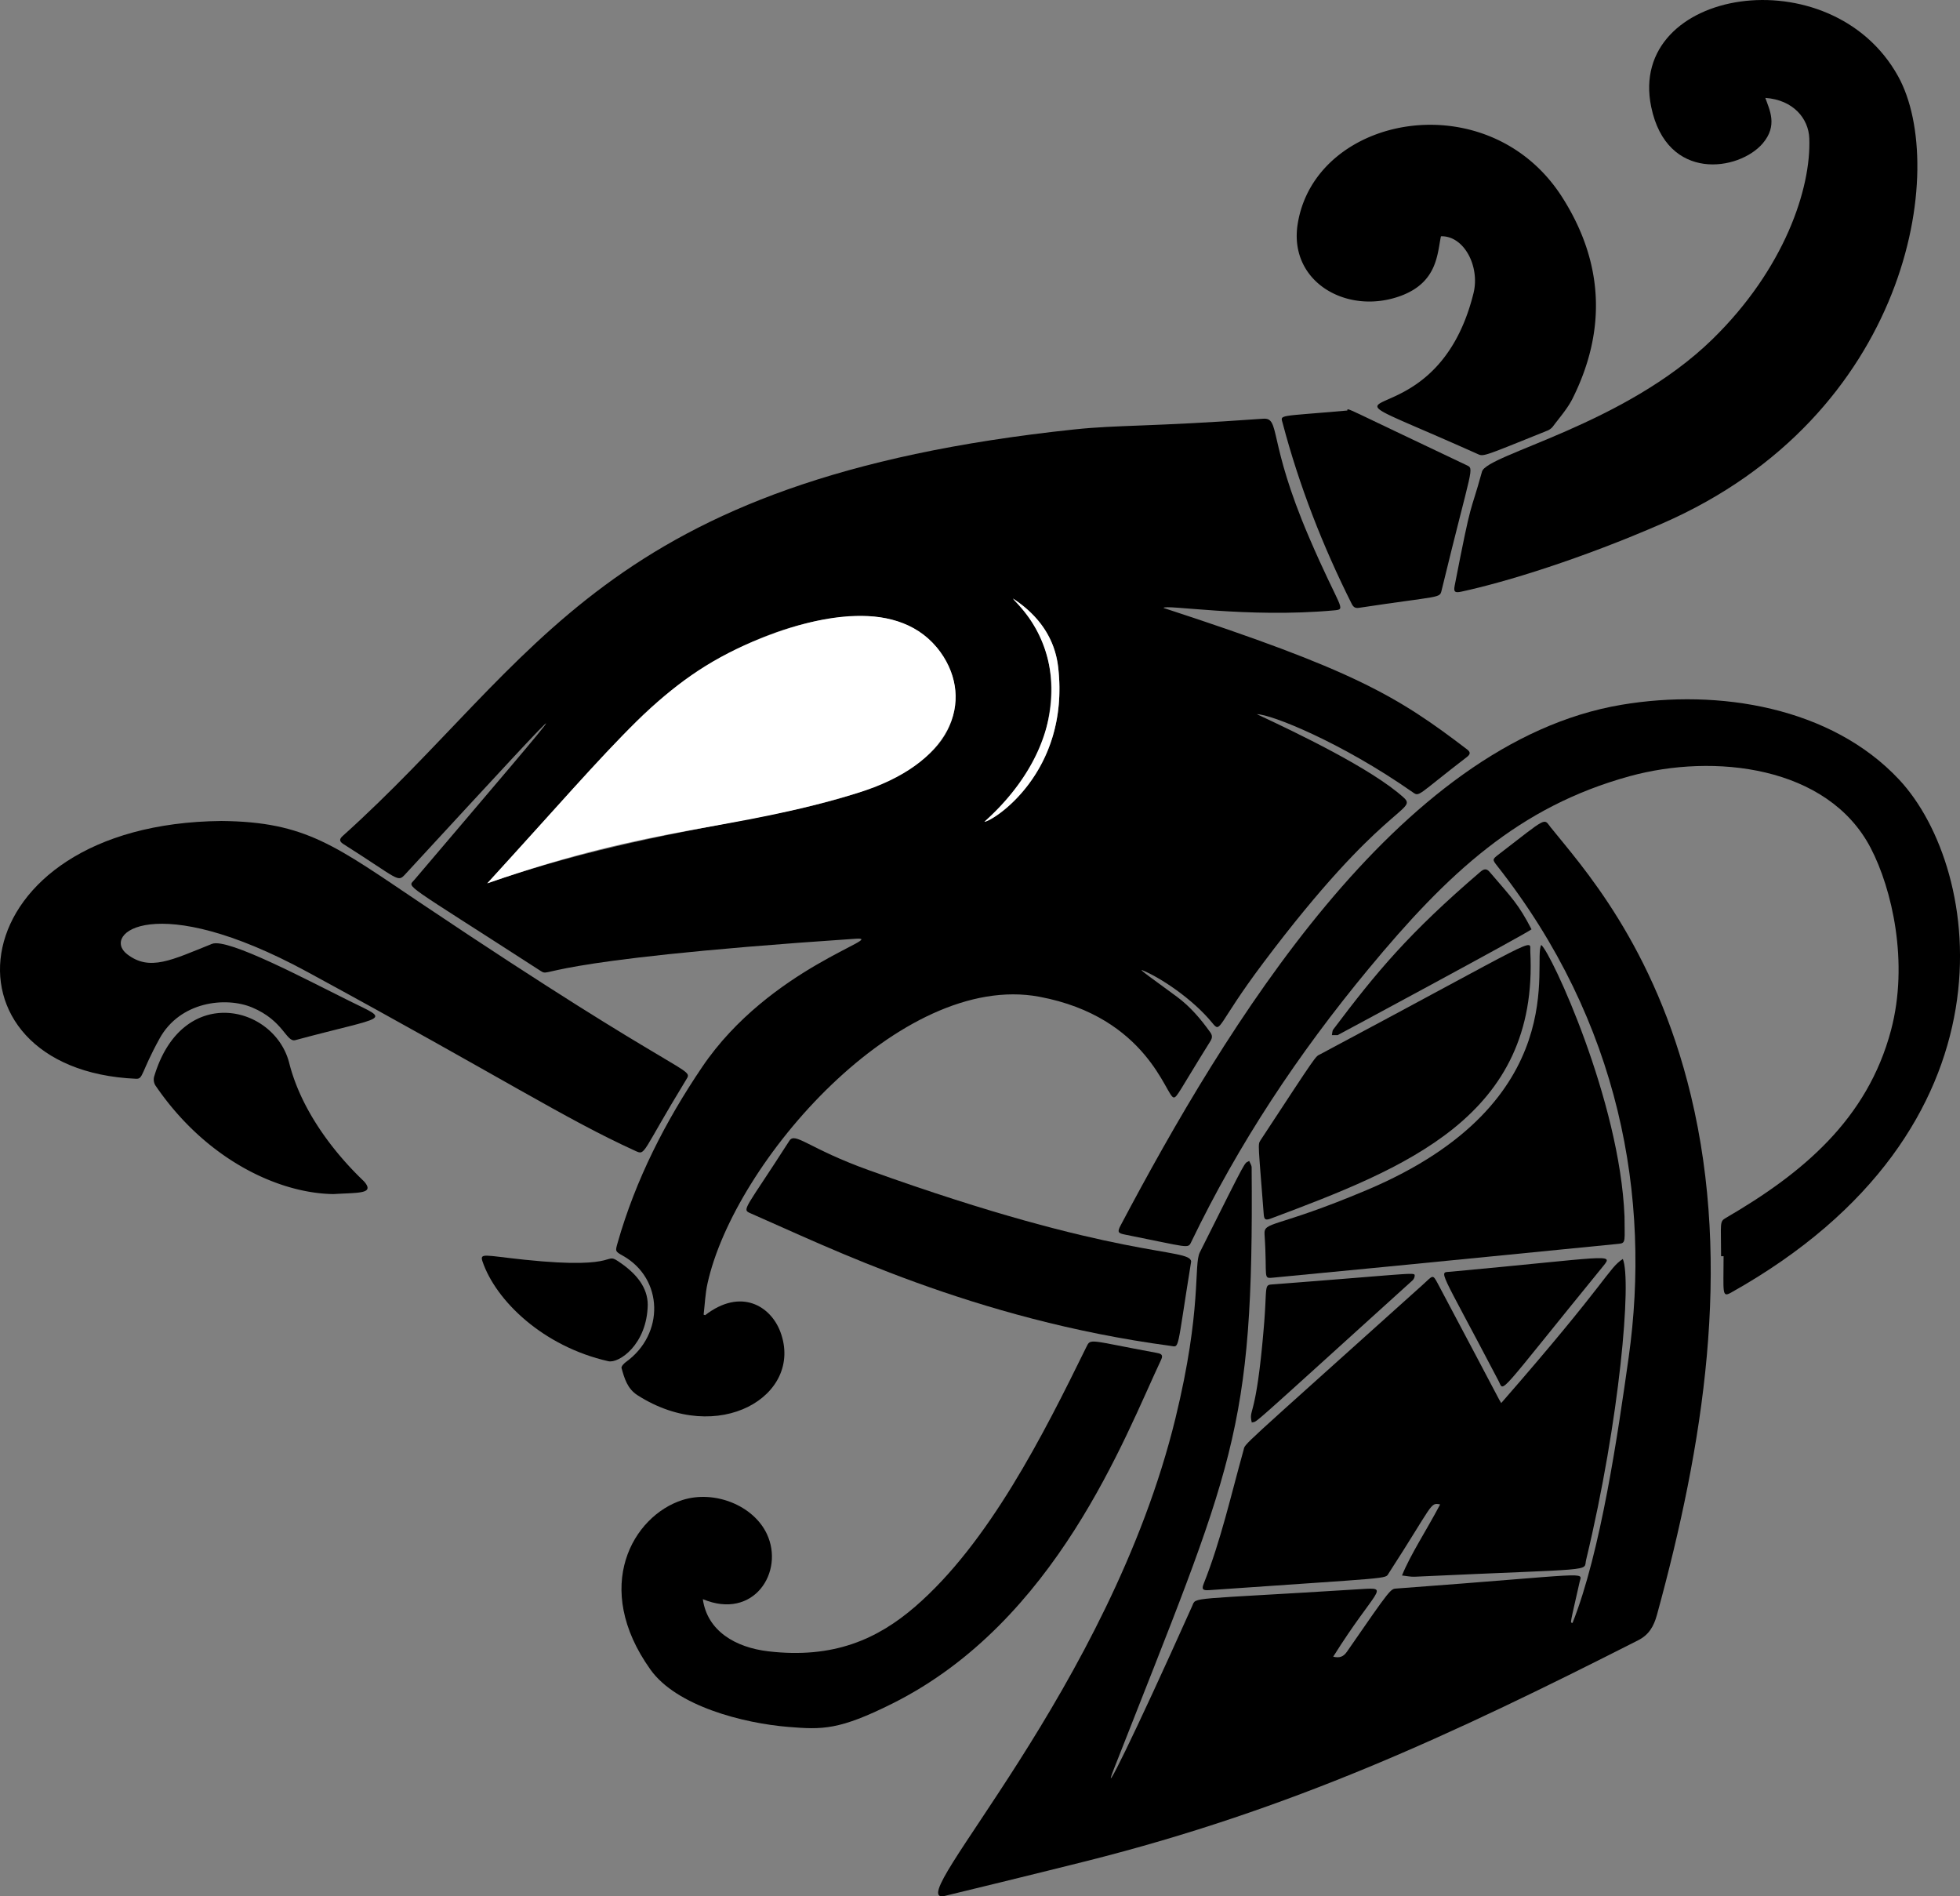
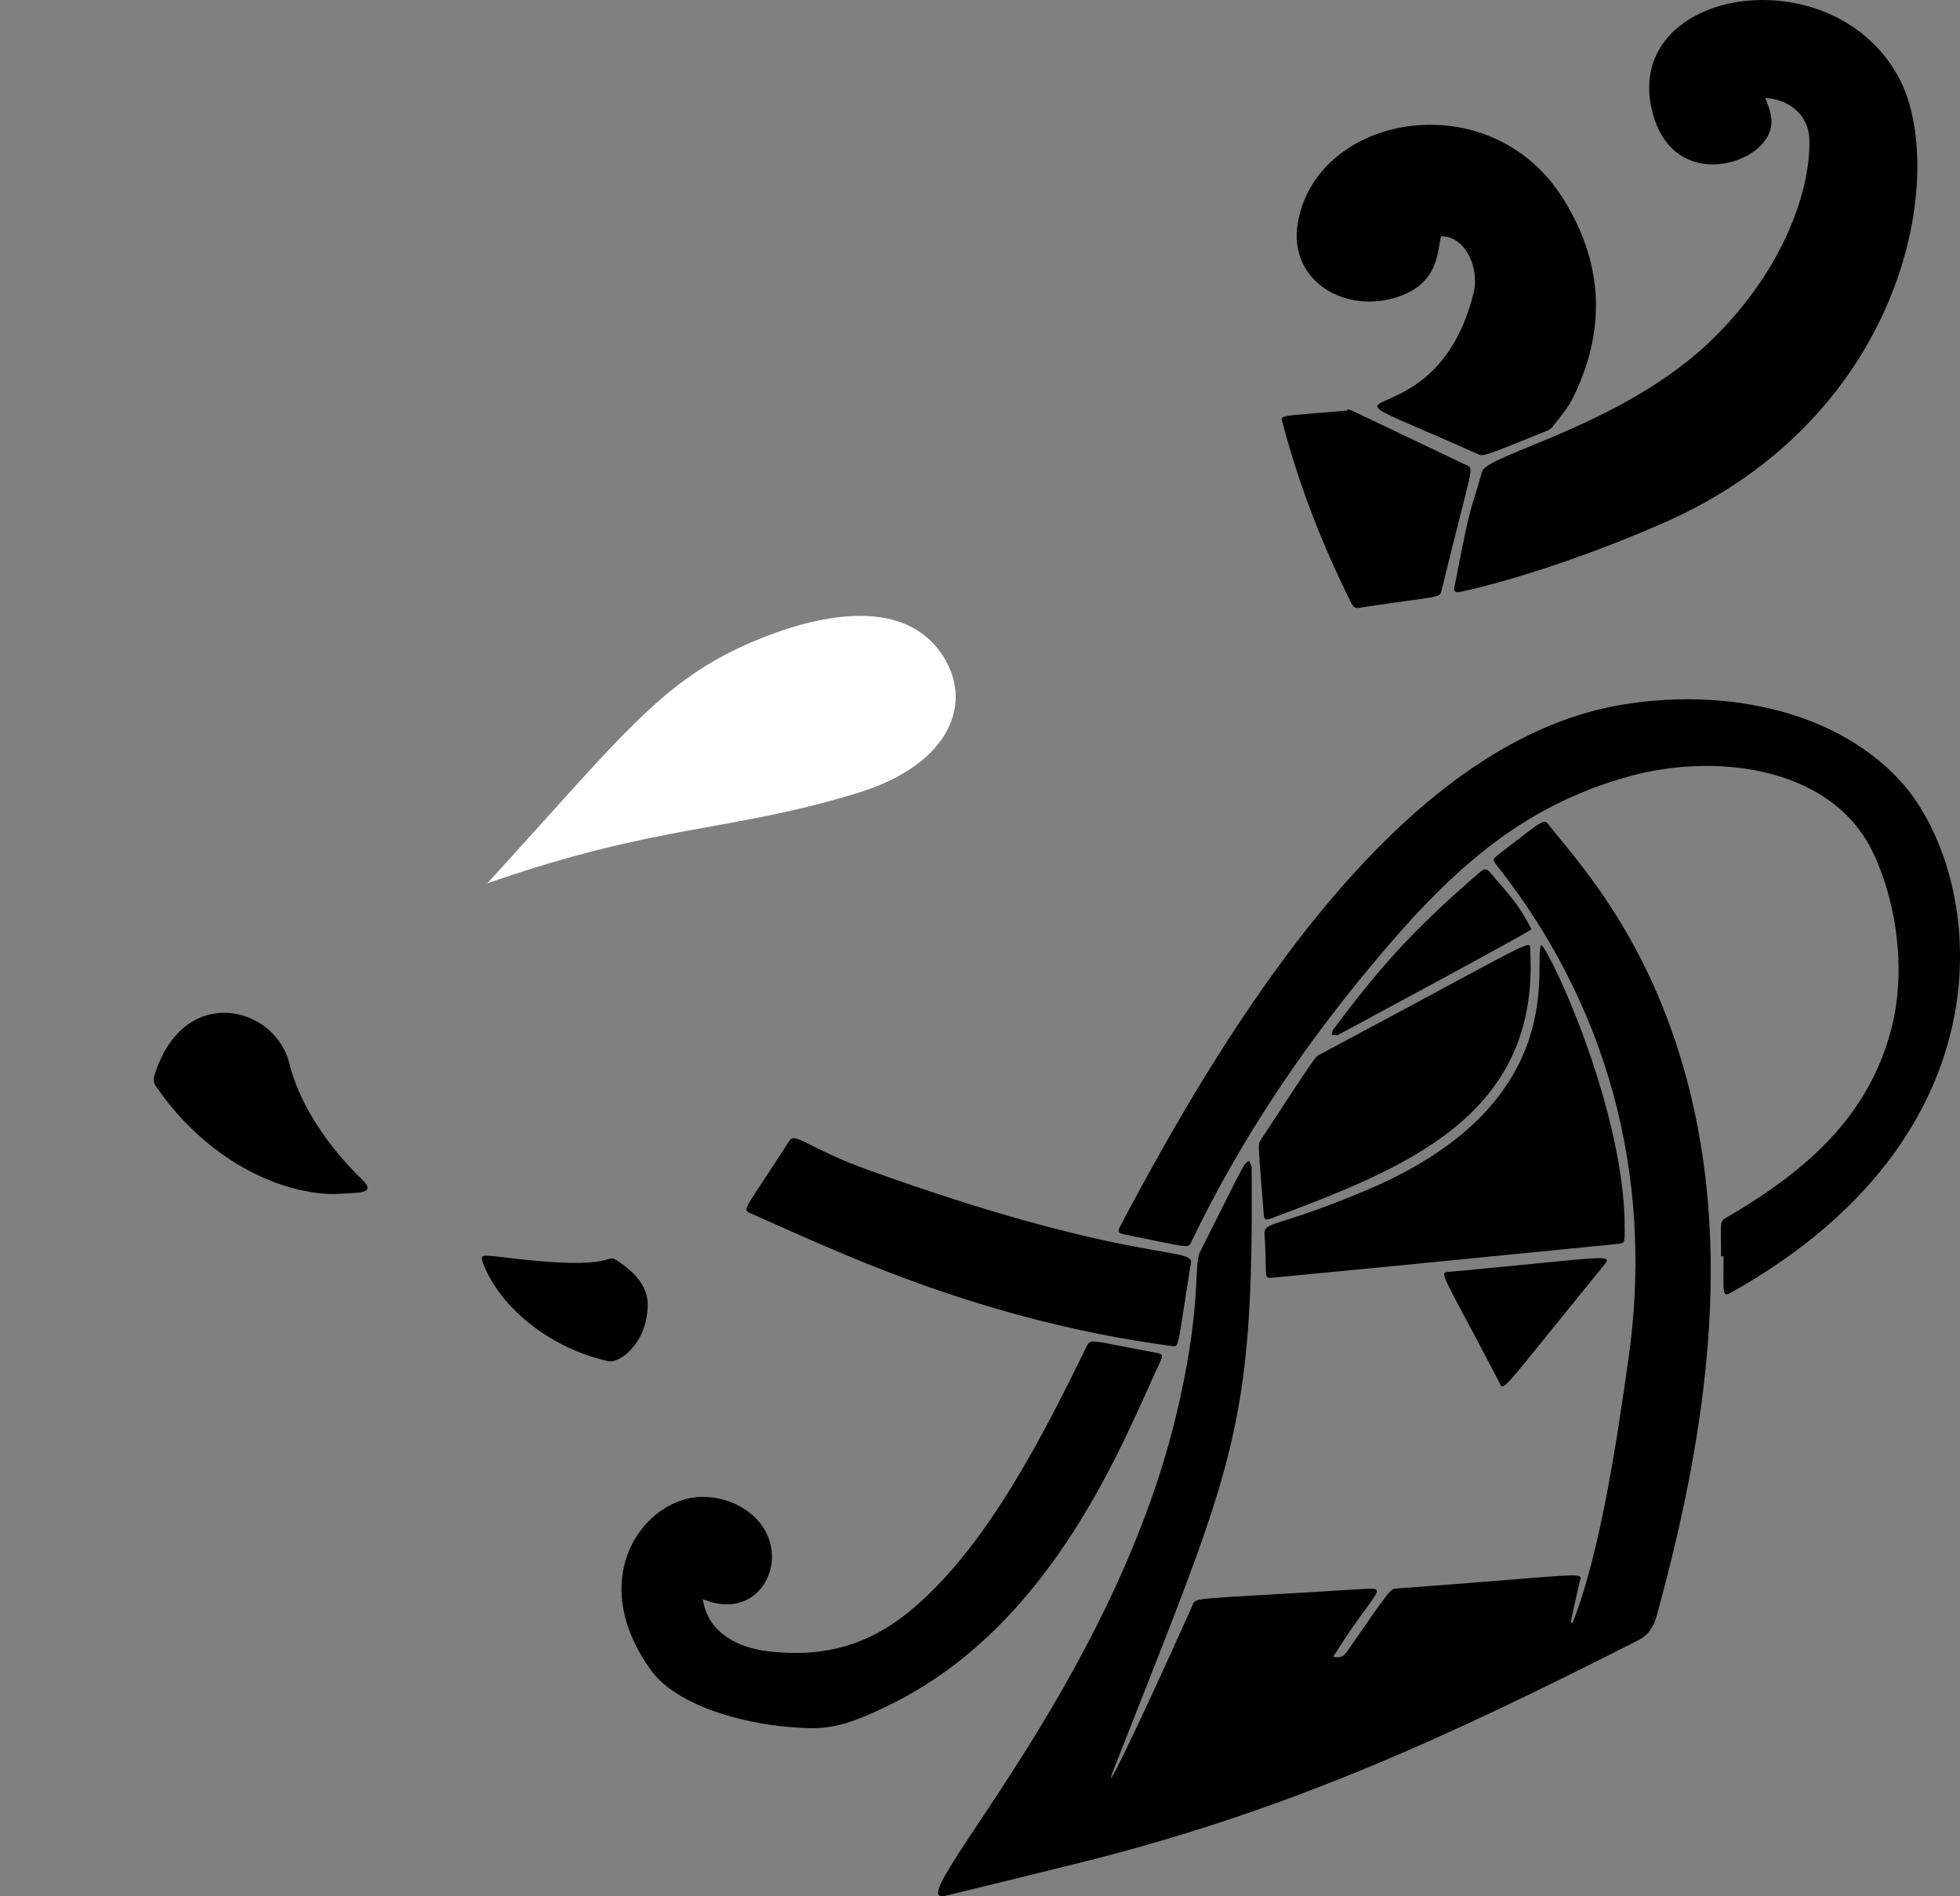
<svg xmlns="http://www.w3.org/2000/svg" id="Ebene_1" data-name="Ebene 1" viewBox="0 0 1683.17 1628.28">
  <rect x="0" y="0" width="1683.17" height="1628.28" fill="#808080" stroke="none" />
  <defs>
    <style>.cls-1{fill:#fff;}</style>
  </defs>
-   <path d="M999.2,522c162.92,53.18,200.23,75.27,260.73,121.5,3.26,2.49,2.6,4.32-.34,6.58-42.94,33-40.44,34.35-46.45,30.14-61.17-42.83-121.64-67-133.82-67,33.06,15.4,98.72,46.75,126.09,71.59,12.71,11.53-17.75,4.95-120.77,142.21-40.36,53.78-35.82,60.78-43.63,51.23-16.91-20.68-44.72-38.95-59.76-45.08-4.83-2,10.34,8.54,29.47,22.69,11.38,8.42,20.41,19.05,28.59,30.5,1.94,2.72,1.86,4.81.09,7.64-27,43.31-28.67,48.56-31.53,48.29-6.48-.62-22.32-69.09-115.4-86.47C773.78,833.7,630.56,997.17,607.54,1102.21c-1.91,8.69-2.24,17.72-3.29,26.59l1.3.45c30.75-23.72,56.36-7.85,64.65,14.46,20.27,54.52-53.35,98.62-122.69,54.3-8.81-5.64-11.27-14.48-13.77-23.41-.35-1.28,2-3.87,3.67-5.07,33.52-24,32.32-71.66-2.41-91.26-6.76-3.81-6.7-3.79-4.62-11.11,15.54-54.5,41-104.28,72.61-151,57.79-85.46,160.34-112,131.86-110.14-283.91,19.07-260.46,34.18-271,27.37-119.5-77.25-113.9-71-108.1-77.82,146.21-171.92,158.1-184.67-7.65-5-6.85,7.43-4.92,4.73-53.18-25.82-3.48-2.2-3.77-4.14-.66-6.93C462.85,566.53,516.47,411.63,923,368.68c37.28-3.93,64.16-2.14,161.68-9.15,15.2-1.09,3.66,18.24,39.4,101.61,26.63,62.11,32.85,61.9,21.56,62.94C1070.8,530.91,1000,518.59,999.2,522ZM418.44,758.46c177.68-61.85,317.73-52.41,381-112.5,44.36-42.16,15.45-114.9-55.24-116.87-54.95-1.53-137.79,27.29-203.94,96.72C499,669.08,459.3,713.8,418.44,758.46ZM869.93,513.93c8.41,10.74,42.23,38.91,30.26,103.87-7.18,39-26.51,62.26-54.78,87.77,6-.22,73.62-41,63.34-132.37C905.88,547.64,891.54,528.06,869.93,513.93Z" />
  <path d="M1023.79,1379c3.67-8.18-5.49-5.08,145.5-14.57,25.19-1.58,12.25-.31-24.39,58.06,5.33,1.25,8.72.19,11.8-4.28,38.56-55.83,37.39-53.87,42.91-54.28,169.34-12.5,159-15,156.87-5.47-8.61,38.26-8.11,34.33-6.06,35.07,24.3-61,39-162.83,48.22-228.12,19.25-136.75-7-287.42-113-422.06-4.08-5.18-4.11-5.52,1-9.46,43.17-33.29,38.75-31.33,45-23.55,25.58,32,89.34,100.9,120.46,230.4,35.37,147.22,10.69,300.4-29.14,445.7-2.74,10-6.9,17.27-16.27,22-161.75,82.1-297.83,145.27-473.79,189.57-33,8.31-121.55,30-122.61,30.13-35.66,5.43,142.6-178.61,199.16-410.42,23-94.37,15.44-131.5,20.9-142.4,43.45-86.77,37.47-75.09,42.4-78.54.73,1.88,2.1,3.76,2.11,5.65,1.89,228.91-15.62,254.94-118.16,516.13C944.81,1548.7,971.88,1494.88,1023.79,1379Z" />
  <path d="M1516,84.06c3.61,10.38,10.84,23.71-2.24,39.06-20.15,23.65-82.27,33.58-95.76-31.26-21.23-102.14,154.52-130.49,212.08-26.27,43.5,78.76,9.07,291.56-202.58,383.89-69,30.11-134.18,50.31-172.71,58.56-5.39,1.15-6.62.2-5.57-5.17,15.47-79.46,12.49-58.17,23.46-97.93,4.13-14.93,122.16-39.77,197.85-113.62,61.76-60.26,84.92-129.51,83.22-172.6C1553.11,102,1540.22,85.77,1516,84.06Z" />
  <path d="M1478,1078.62c0-29-1.53-29.62,4.17-32.93,65.56-38.14,121.42-84.46,141.77-161.16,15.39-58,.95-121.21-17.51-156.52-36.89-70.58-134.77-81.38-206.94-61.54-95,26.11-156,83-224.3,165.51-60.6,73.17-111.44,149.86-152.21,234.45-2.88,6-1.64,4.59-57.13-6.42-5.85-1.16-6.43-2.3-3.51-7.82,89.5-169.19,237.39-414.75,430.28-447.06,83.4-14,180.05,2,238.3,64.29,71.81,76.85,105.81,300.38-144.44,440.5-8,4.51-6.33-.26-6.33-31.3Z" />
-   <path d="M190.09,704.92c72.87.69,97.92,21.35,172.5,71.38C592.75,930.69,596,916,589.06,927.36c-38.38,62.83-34.48,64.91-43.26,60.91C484.7,960.46,433.71,926.74,264,834.54,133,763.38,86.68,801.89,109.16,819.3c19.41,15,38.21,5,72.89-8.86,13.54-5.4,82.85,31.67,118,49,35.83,17.71,33.68,12.12-46.44,33.65-7.83,2.1-10-16.71-37.11-28.06-22.7-9.48-61.93-5.19-79.5,26.76-16.22,29.51-13.92,34.75-20.14,34.48C-58.78,918.6-38.07,707.14,190.09,704.92Z" />
-   <path d="M1289.18,1204.71c92.71-106.18,91.68-115.34,104.43-123.72,7.7,17.92-2.49,137.68-31.53,258.43-2.49,10.34,12.15,7-147.19,14.4-3.62.17-7.28-.69-10.92-1.07,7.52-18.4,20.52-37.82,32.77-61-8.83-1.75-5.4-.84-44.22,59.2-3.24,5,4.76,3.26-154.27,14.4-5.34.37-6.45-.77-4.59-5.43,14.83-37.21,23.48-76.26,34.22-114.69,1.84-6.6-8.08,3.59,153.72-141.93,9.09-8.17,8.52-9.82,13.25-.92C1294.1,1214,1285.54,1198.58,1289.18,1204.71Z" />
  <path d="M603.56,1373.08c3.83,27.45,28.18,41.48,56.05,44.77,56,6.61,93.87-10.33,126.3-38.36,63.42-54.83,110.31-148.09,147-222.89,3.81-7.76,1.77-5.77,60.29,5,3.2.59,6.14,1.27,4,5.74-31.63,67.23-90.18,224.86-230.44,295.17-46.28,23.2-60.74,22.6-89.44,20.3-38.86-3.11-96.31-17.88-118.67-49.15-50.82-71.07-15-132.14,27.3-145.66,27.56-8.81,61.08,4.52,72.63,29.17C673.79,1349.58,647.38,1391.4,603.56,1373.08Z" />
  <path d="M1237.43,202.87c-3.16,14.84-2.91,39.45-34.44,51.14-46,17-96.62-11.85-88.57-61.83,15.2-94.25,164.3-121.8,227.34-22.51,35.11,55.3,38.16,113.4,8.78,172.37-4.39,8.82-11.23,16.45-17.18,24.45a12.21,12.21,0,0,1-5.24,3.54c-53.95,21.74-54,22.12-59,19.88-173-77.45-38.15,1.25-3.71-138.24C1271,228.84,1257.36,202.32,1237.43,202.87Z" />
  <path d="M1395.07,1044.53c0,20.52,1.45,22.83-4.7,23.42-32.81,3.15-169.33,16.93-296.26,29-10.23,1-5.54,1.53-8.17-37-.79-11.63,8.94-4.89,87.72-38.11,179.37-75.65,141.8-197.56,149.91-210.47C1331.86,817.72,1391.08,944.65,1395.07,1044.53Z" />
  <path d="M1022.92,1083.15c-12.73,78.52-9.63,73.53-17.88,72.43-169-22.65-294.07-84.9-360.68-113.88-7.67-3.34-4.28-3.22,33.54-62.23,5-7.76,16.2,6.57,68.05,25.23C961.9,1082.43,1021.75,1071.07,1022.92,1083.15Z" />
  <path d="M1091.33,1046.28c-4.65,1.74-5.74.92-6.1-3.79-4.63-60.1-5.18-59.72-2.82-63.32,50-76.14,46.89-71.58,51.28-73.92,193-102.86,179.88-99.45,180.46-88.47C1321.65,958.72,1206.26,1003.14,1091.33,1046.28Z" />
  <path d="M1259.11,399.26c7.43,3.51,5.1-.42-21.1,107.59-1.72,7.11-.5,4.37-71.06,15.06-3.21.48-4.77-.68-6.19-3.49-24.9-49.68-45-101.2-59.22-154.93-2.09-7.84-5-5.61,55.49-11C1157.29,349.8,1151.88,348.55,1259.11,399.26Z" />
  <path d="M286.47,1025.27c-46.52-.52-108.9-29-152.41-92.41a9.73,9.73,0,0,1-1.44-9.26c24.34-79.74,103.19-60.43,115.75-10.85,14.54,57.35,62.45,99.47,64.57,102C321.76,1025.25,307.92,1023.94,286.47,1025.27Z" />
  <path d="M556.26,1120.39c-.63,34.14-24.84,50.44-33.84,48.4-56.24-12.74-96.53-52-108-85.49-2.68-7.84,1.55-5.29,35.94-1.67,87.91,9.25,66.2-8.78,83.17,3.17C546.86,1094.17,556.24,1105.75,556.26,1120.39Z" />
-   <path d="M1214.88,1095.34a6.19,6.19,0,0,1-1.94,4.11c-147.74,133.69-131.69,119.85-137.94,122-2.94-12.79,3.7-1,10.49-83.92,2.59-31.62.08-34.15,6.37-34.63C1215,1093.48,1214.82,1092.14,1214.88,1095.34Z" />
  <path d="M1315.21,797.93c-6.39,4.83-166.4,90.86-166.5,90.86-1.65.09-3.3,0-4.94,0,.36-1.63.25-3.62,1.17-4.84,37.06-49.27,64.92-82.75,126.48-135.5,2.86-2.45,5.21-2.81,7.63,0C1298.86,771.62,1303.81,776.05,1315.21,797.93Z" />
  <path d="M1377,1086.82c-93.57,114.73-85,108.52-90.13,98.82-51.83-99-51.7-92.74-41-93.72C1381.84,1079.41,1385.88,1075.89,1377,1086.82Z" />
  <path class="cls-1" d="M418.44,758.46c116.42-127.24,149.3-174.05,228.08-207.52,54.35-23.1,126.83-38.76,161.06,9,29.85,41.69,9.81,96.25-71.33,121C625.46,714.85,566.33,707,418.44,758.46Z" />
-   <path class="cls-1" d="M869.93,513.93c21.61,14.13,36,33.71,38.82,59.27,10.12,90-56.08,132.1-63.34,132.37C918.06,640,916.49,561.1,871.3,515.66A16.53,16.53,0,0,1,869.93,513.93Z" />
</svg>